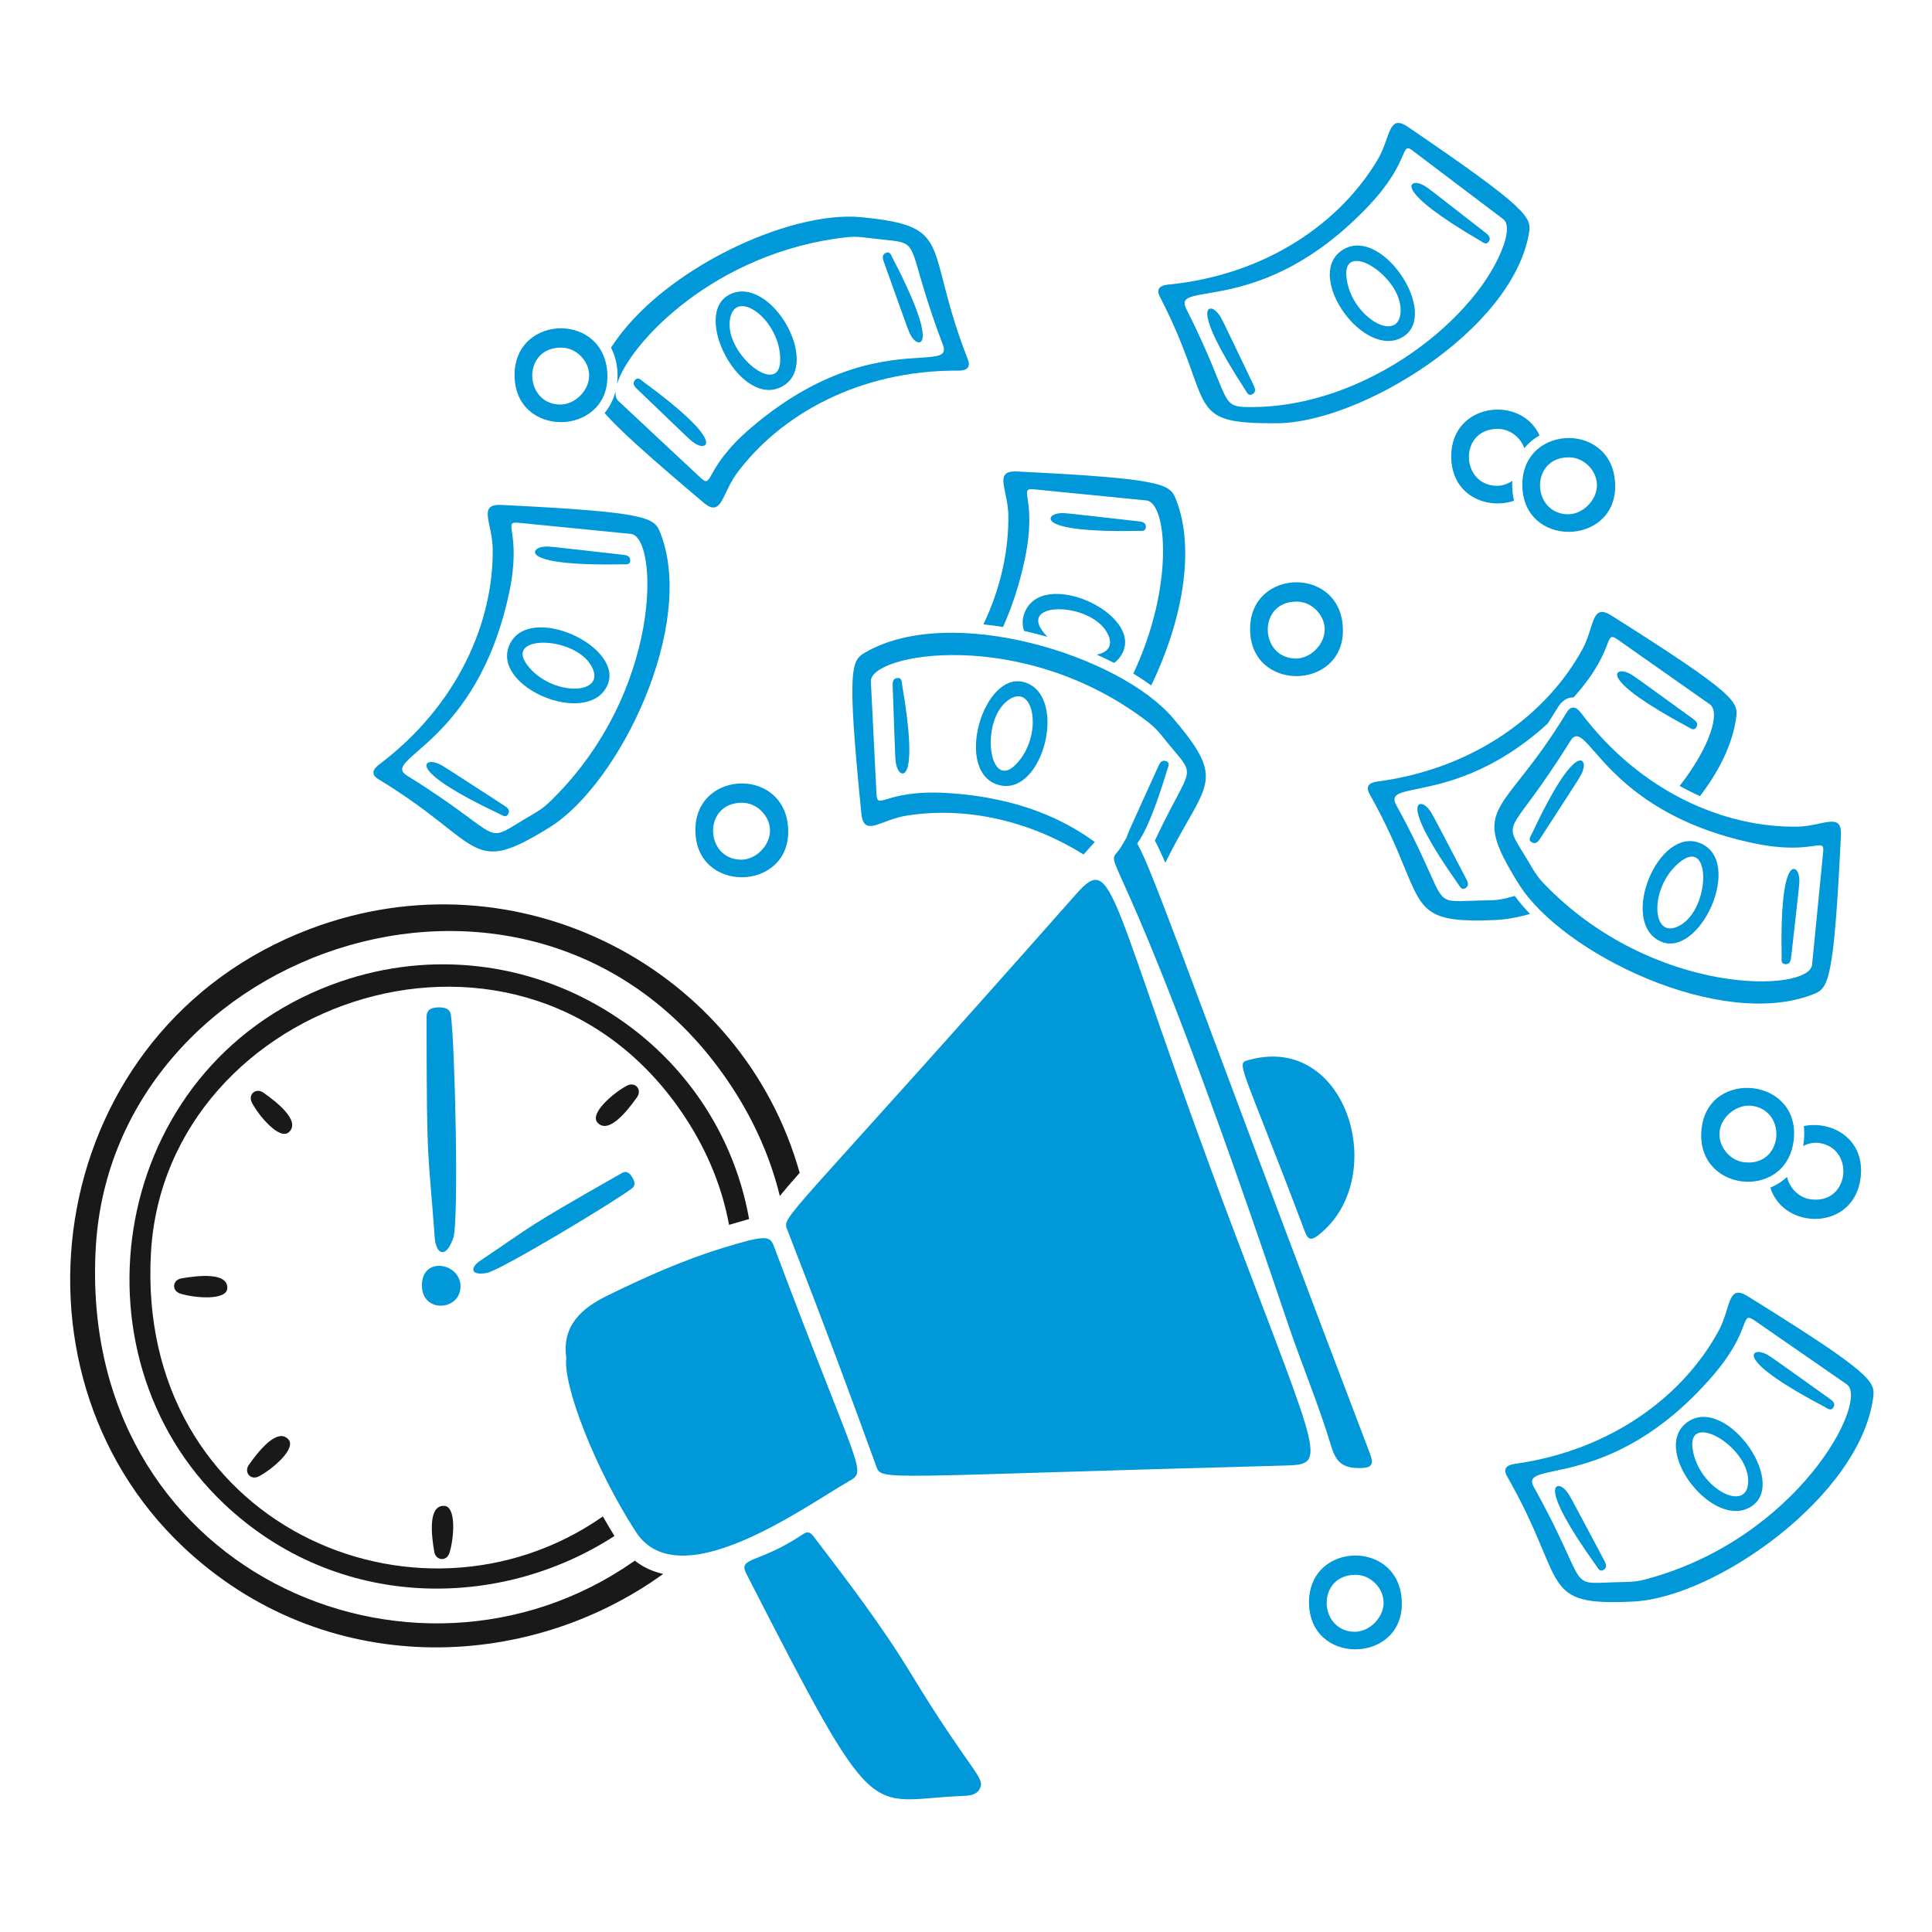
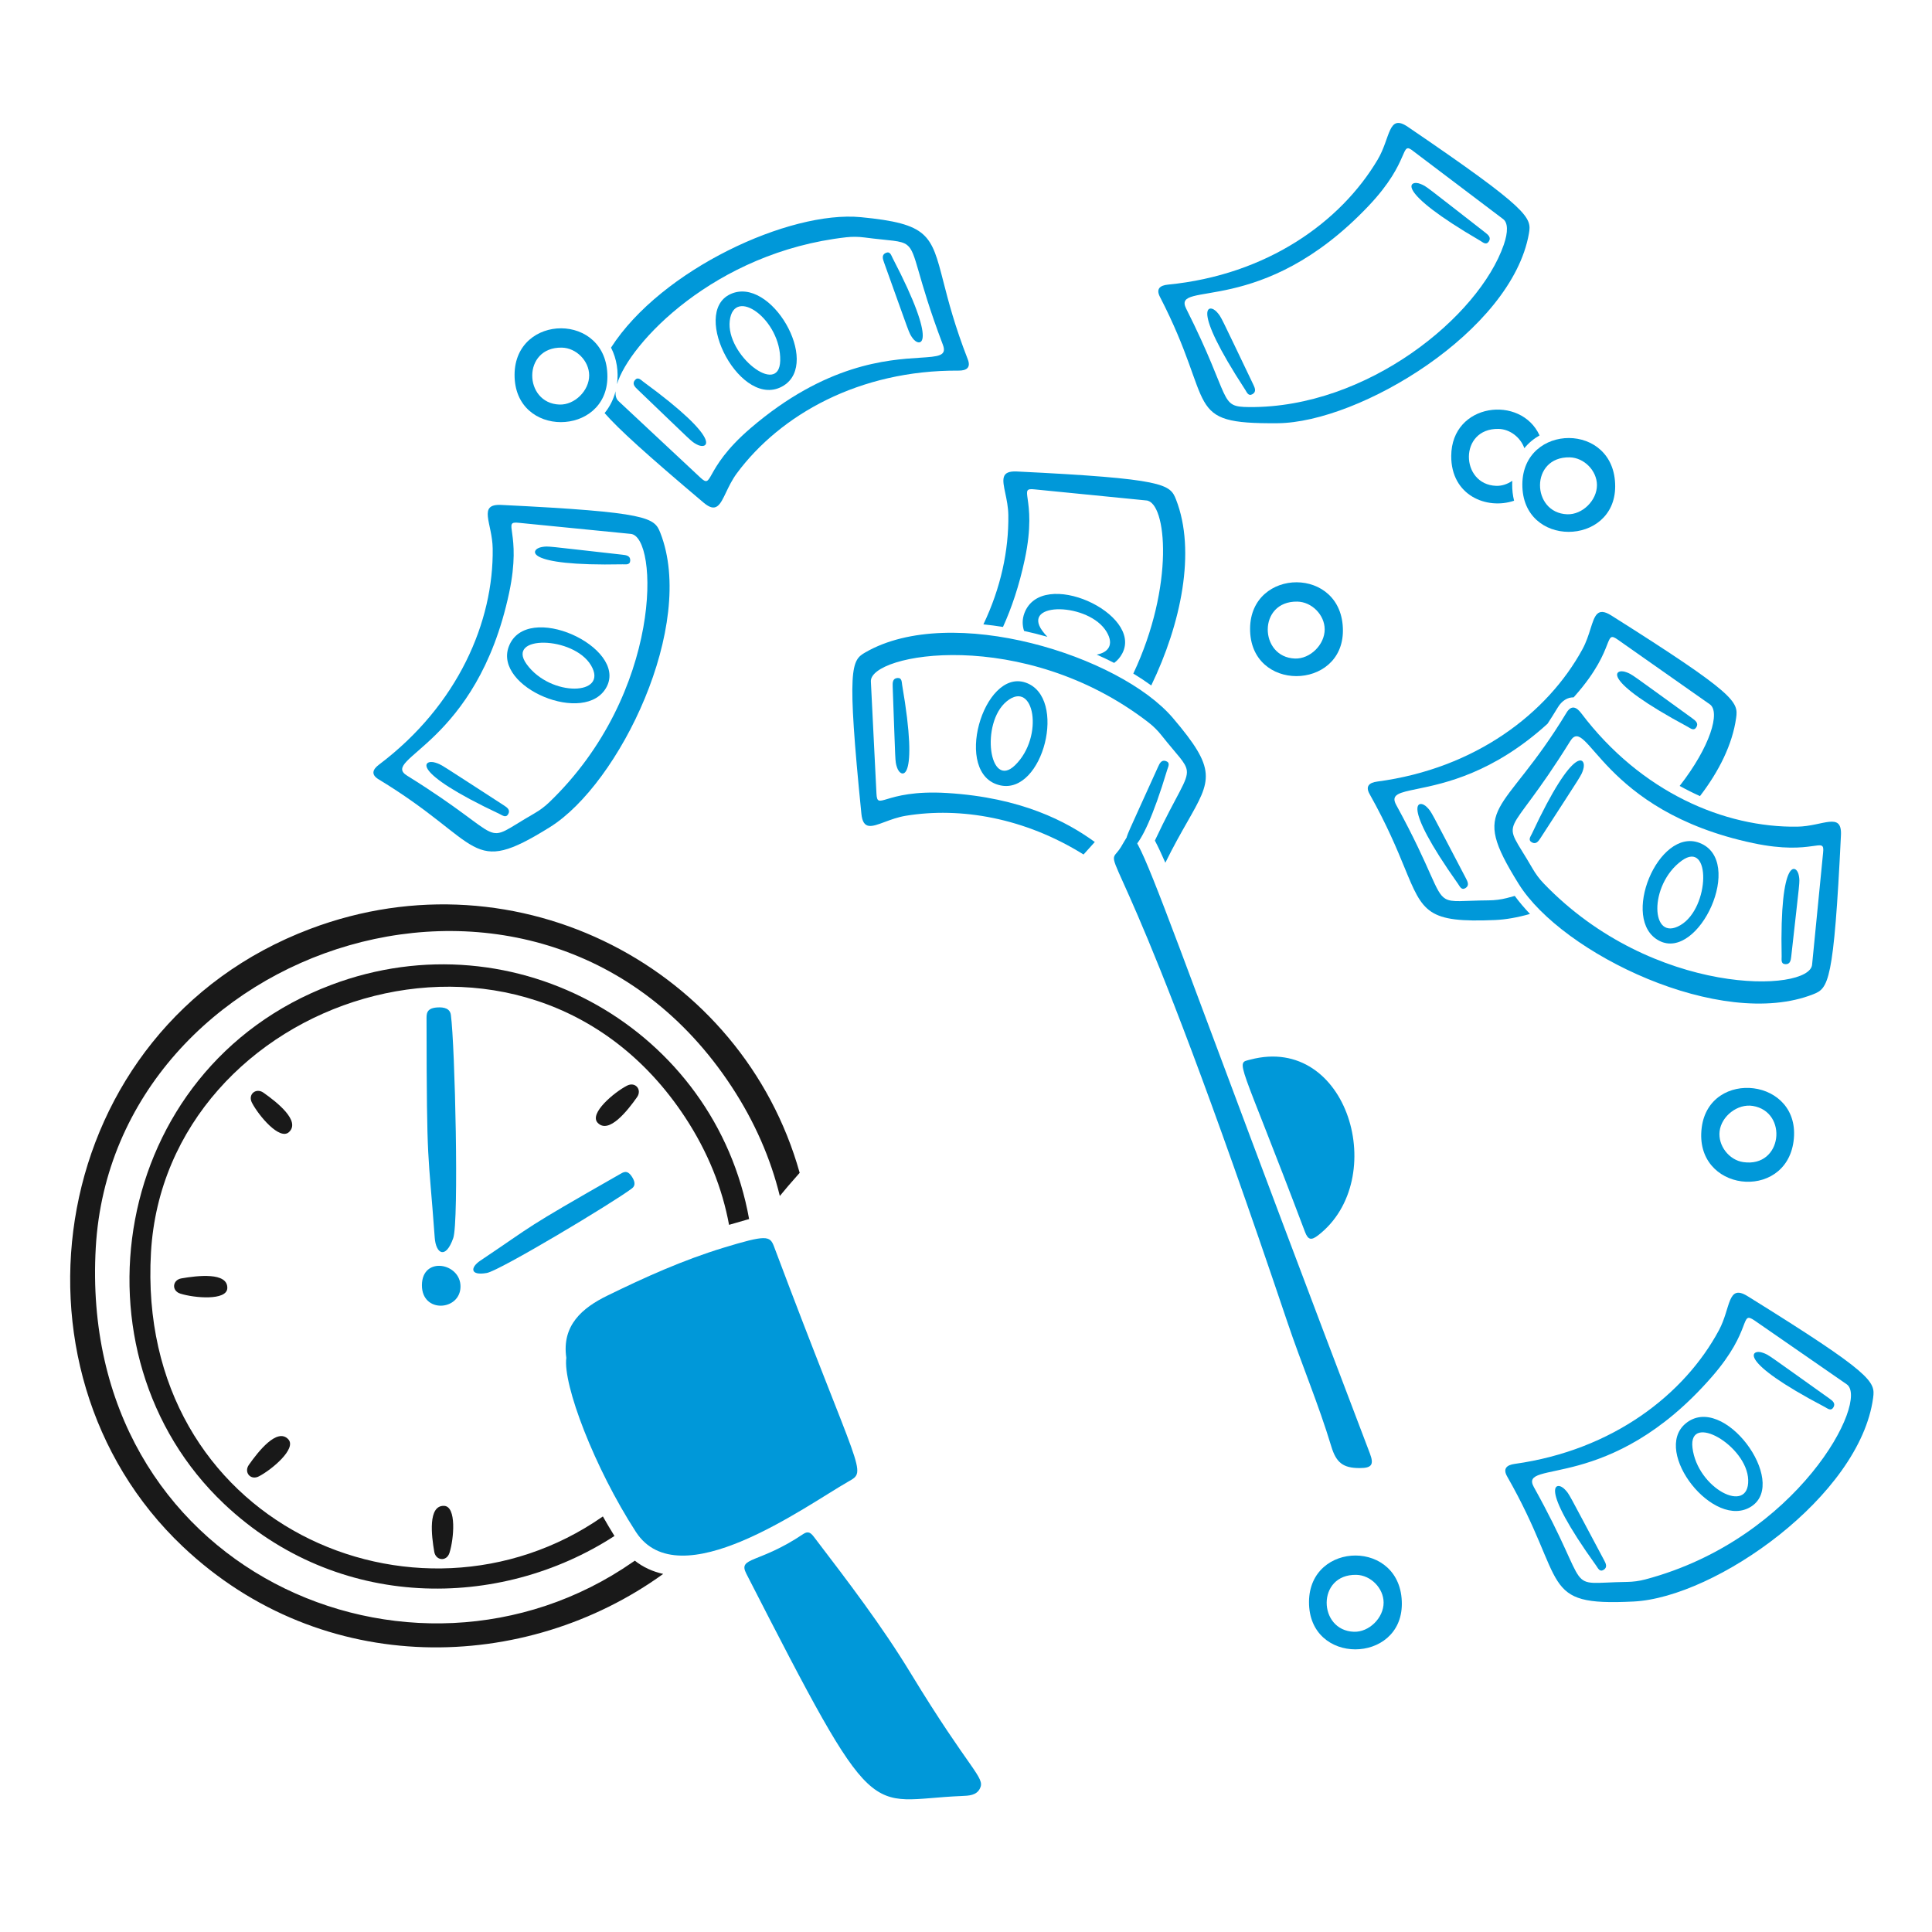
<svg xmlns="http://www.w3.org/2000/svg" width="200" height="200" viewBox="0 0 200 200" fill="none">
  <path d="M132.245 43.812C122.338 43.887 125.947 42.093 120.075 30.728C119.646 29.897 120.088 29.544 120.906 29.464C131.145 28.464 138.785 22.994 142.621 16.516C143.961 14.253 143.685 11.735 145.73 13.125C158.416 21.755 158.565 22.523 158.272 24.182C156.492 34.28 140.757 43.748 132.245 43.812ZM155.67 25.339C156.129 24.013 156.111 23.041 155.59 22.669C155.563 22.65 146.359 15.689 146.331 15.667C144.874 14.495 146.146 16.599 141.678 21.312C130.585 33.017 121.274 28.932 122.79 31.946C127.603 41.513 126.115 42.112 129.309 42.14C141.546 42.244 153.099 32.769 155.67 25.339Z" fill="#0098D9" />
-   <path d="M145.221 34.88C141.261 37.256 135.152 28.818 138.753 26.036C142.795 22.912 149.195 32.496 145.221 34.88ZM144.996 32.135C145.04 28.593 139.083 24.818 139.372 28.559C139.699 32.793 144.95 35.792 144.996 32.135Z" fill="#0098D9" />
  <path d="M125.99 32.325C126.461 32.876 126.216 32.461 129.736 39.8C129.902 40.147 130.091 40.557 129.654 40.805C129.225 41.049 129.074 40.609 128.899 40.34C123.157 31.545 125.18 31.379 125.99 32.325Z" fill="#0098D9" />
  <path d="M147.057 19.044C147.726 19.328 147.317 19.07 153.743 24.067C154.046 24.303 154.397 24.587 154.117 25.003C153.841 25.413 153.511 25.085 153.234 24.923C144.159 19.635 145.908 18.558 147.057 19.044Z" fill="#0098D9" />
  <path d="M147.748 83.589C148.238 84.123 147.972 83.72 151.753 90.927C151.932 91.268 152.134 91.67 151.707 91.934C151.287 92.194 151.12 91.757 150.935 91.497C144.859 82.928 146.905 82.669 147.748 83.589Z" fill="#0098D9" />
  <path d="M168.337 69.581C169.014 69.84 168.598 69.599 175.194 74.366C175.505 74.591 175.866 74.862 175.602 75.287C175.341 75.707 174.998 75.39 174.716 75.239C165.461 70.271 167.171 69.136 168.337 69.581Z" fill="#0098D9" />
  <path fill-rule="evenodd" clip-rule="evenodd" d="M145.401 89.823C147.308 94.463 147.751 95.54 154.776 95.241L154.778 95.24C155.884 95.193 157.101 94.976 158.383 94.612C157.801 94 157.272 93.376 156.807 92.744C156.539 92.82 156.269 92.893 155.996 92.963C155.376 93.123 154.738 93.201 154.099 93.205C151.438 93.224 150.348 93.453 149.632 93.039C148.523 92.398 148.306 90.215 144.534 83.324C143.941 82.24 144.831 82.057 146.721 81.667C149.531 81.087 154.553 80.05 160.201 74.922C160.548 74.391 160.904 73.827 161.267 73.227C161.679 72.546 162.272 72.173 162.899 72.192C162.946 72.14 162.993 72.088 163.039 72.035C165.302 69.474 165.995 67.701 166.365 66.753C166.699 65.9 166.771 65.716 167.492 66.23L176.991 72.904C178.129 73.687 177.034 77.319 173.878 81.358C174.576 81.745 175.278 82.096 175.981 82.412C177.956 79.833 179.336 77.07 179.723 74.325C179.958 72.657 179.779 71.9 166.802 63.714C165.369 62.81 165.088 63.701 164.648 65.094C164.446 65.735 164.21 66.482 163.813 67.21C160.206 73.819 152.763 79.559 142.565 80.909C141.751 81.016 141.322 81.384 141.78 82.2C143.598 85.436 144.622 87.927 145.401 89.823Z" fill="#0098D9" />
  <path d="M157.214 91.506C151.977 83.097 155.539 84.713 162.167 73.773C162.653 72.971 163.183 73.165 163.679 73.821C169.881 82.028 178.533 85.689 186.06 85.576C188.689 85.537 190.693 83.986 190.574 86.457C189.834 101.784 189.264 102.312 187.697 102.928C178.156 106.681 161.715 98.733 157.214 91.506ZM158.651 89.914C158.97 90.468 159.353 90.985 159.795 91.445C171.139 103.259 187.372 102.757 187.588 99.852C187.591 99.818 188.72 88.334 188.724 88.298C188.93 86.44 187.832 88.627 181.48 87.28C165.705 83.934 164.325 73.859 162.546 76.726C155.726 87.715 155.264 84.041 158.651 89.914Z" fill="#0098D9" />
  <path d="M171.756 97.385C167.663 95.248 171.668 85.633 175.921 87.251C180.696 89.068 175.864 99.53 171.756 97.385ZM173.979 95.759C177.022 93.947 177.132 86.896 174.093 89.096C170.652 91.587 170.837 97.63 173.979 95.759Z" fill="#0098D9" />
  <path d="M163.896 79.647C163.673 80.337 163.896 79.912 159.477 86.748C159.269 87.07 159.019 87.446 158.579 87.202C158.146 86.962 158.444 86.604 158.579 86.314C163.025 76.797 164.28 78.461 163.896 79.647Z" fill="#0098D9" />
  <path d="M186.223 90.679C186.33 91.396 186.326 90.914 185.43 99.004C185.388 99.387 185.329 99.833 184.828 99.812C184.334 99.791 184.441 99.339 184.435 99.017C184.215 88.515 186.038 89.445 186.223 90.679Z" fill="#0098D9" />
  <path fill-rule="evenodd" clip-rule="evenodd" d="M101.801 64.634C103.603 60.871 104.434 56.964 104.382 53.322C104.37 52.494 104.208 51.728 104.07 51.071C103.768 49.641 103.575 48.726 105.268 48.808C120.593 49.553 121.121 50.131 121.737 51.698C123.842 57.057 122.254 64.588 119.177 70.959C118.591 70.533 117.97 70.122 117.32 69.728C121.612 60.642 120.781 51.963 118.66 51.805C118.626 51.802 107.144 50.665 107.109 50.661C106.229 50.563 106.256 50.758 106.385 51.667C106.528 52.675 106.796 54.563 106.085 57.905C105.501 60.645 104.715 62.951 103.829 64.9C103.151 64.792 102.474 64.703 101.801 64.634ZM115.338 68.625C115.682 68.37 115.969 68.043 116.182 67.635C118.328 63.527 107.869 58.689 106.05 63.462C105.81 64.093 105.817 64.719 106.01 65.314C106.82 65.492 107.628 65.695 108.426 65.923C108.236 65.729 108.058 65.519 107.895 65.294C105.697 62.253 112.748 62.367 114.558 65.412C115.353 66.749 114.717 67.55 113.532 67.765C114.149 68.038 114.752 68.325 115.338 68.625Z" fill="#0098D9" />
-   <path d="M109.487 53.162C110.204 53.055 109.722 53.06 117.812 53.961C118.193 54.003 118.641 54.062 118.62 54.563C118.599 55.057 118.147 54.95 117.825 54.956C107.323 55.173 108.255 53.347 109.487 53.162Z" fill="#0098D9" />
  <path d="M56.912 85.635C48.498 90.865 50.121 87.302 39.183 80.669C38.382 80.183 38.575 79.651 39.231 79.157C47.446 72.967 51.111 64.312 51.003 56.784C50.965 54.155 49.417 52.15 51.888 52.27C67.213 53.015 67.741 53.593 68.357 55.16C72.106 64.704 64.142 81.14 56.911 85.635H56.912ZM55.324 84.198C55.879 83.88 56.393 83.498 56.855 83.054C68.672 71.714 68.188 55.484 65.281 55.267C65.247 55.264 53.765 54.127 53.73 54.123C51.872 53.916 54.058 55.015 52.706 61.367C49.347 77.14 39.272 78.513 42.139 80.293C53.126 87.116 49.443 87.57 55.325 84.199L55.324 84.198Z" fill="#0098D9" />
  <path d="M62.804 71.097C60.665 75.19 51.052 71.177 52.672 66.924C54.491 62.151 64.95 66.989 62.804 71.097ZM61.18 68.874C59.37 65.829 52.319 65.715 54.517 68.756C57.005 72.199 63.049 72.019 61.18 68.874Z" fill="#0098D9" />
  <path d="M45.062 78.947C45.752 79.172 45.323 78.948 52.159 83.37C52.481 83.578 52.857 83.83 52.613 84.27C52.373 84.703 52.016 84.405 51.725 84.268C42.224 79.791 43.876 78.561 45.062 78.947Z" fill="#0098D9" />
  <path d="M56.109 56.624C56.826 56.517 56.344 56.522 64.434 57.423C64.815 57.465 65.263 57.524 65.242 58.025C65.221 58.519 64.769 58.412 64.447 58.418C53.945 58.635 54.877 56.809 56.109 56.624Z" fill="#0098D9" />
  <path d="M169.106 165.789C159.212 166.279 162.363 163.951 156.019 152.841C155.554 152.027 155.981 151.657 156.795 151.543C166.984 150.119 174.388 144.331 177.948 137.697C179.191 135.379 178.81 132.876 180.912 134.18C193.949 142.271 194.129 143.033 193.906 144.701C192.548 154.864 177.609 165.368 169.106 165.789ZM168.416 163.761C169.055 163.752 169.693 163.668 170.311 163.504C186.142 159.314 193.572 144.944 191.168 143.299C191.141 143.28 181.652 136.712 181.623 136.692C180.071 135.65 181.478 137.63 177.212 142.527C166.618 154.687 157.144 150.995 158.785 153.944C165.075 165.246 161.639 163.853 168.416 163.76V163.761Z" fill="#0098D9" />
  <path d="M181.314 155.937C177.456 158.475 171.001 150.302 174.482 147.372C178.39 144.082 185.186 153.389 181.314 155.937ZM180.973 153.205C180.87 149.665 174.758 146.142 175.204 149.867C175.709 154.084 181.08 156.861 180.973 153.205Z" fill="#0098D9" />
  <path d="M161.995 154.187C162.489 154.717 162.217 154.319 166.05 161.5C166.231 161.839 166.437 162.24 166.01 162.507C165.591 162.77 165.423 162.334 165.236 162.074C159.107 153.544 161.145 153.274 161.995 154.187Z" fill="#0098D9" />
  <path d="M182.487 140.038C183.166 140.293 182.747 140.056 189.377 144.775C189.69 144.998 190.053 145.265 189.791 145.694C189.533 146.117 189.189 145.802 188.903 145.652C179.603 140.772 181.316 139.599 182.486 140.038H182.487Z" fill="#0098D9" />
  <path d="M106.176 70.664C110.54 72.175 107.993 82.274 103.549 81.3C98.558 80.206 101.797 69.148 106.176 70.664ZM104.216 72.599C101.471 74.839 102.404 81.831 105.087 79.208C108.123 76.239 107.051 70.286 104.216 72.599Z" fill="#0098D9" />
  <path d="M116.56 87.045C116.679 86.33 116.532 86.79 119.887 79.374C120.045 79.025 120.238 78.616 120.709 78.791C121.172 78.963 120.93 79.361 120.837 79.668C117.81 89.727 116.354 88.275 116.559 87.044L116.56 87.045Z" fill="#0098D9" />
  <path d="M92.853 79.426C92.639 78.732 92.716 79.209 92.41 71.076C92.397 70.691 92.388 70.241 92.885 70.188C93.377 70.136 93.338 70.6 93.392 70.916C95.18 81.267 93.219 80.619 92.853 79.426Z" fill="#0098D9" />
  <path fill-rule="evenodd" clip-rule="evenodd" d="M122.92 85.065C125.406 80.705 125.983 79.693 121.426 74.336C115.909 67.852 98.477 62.409 89.593 67.528C88.132 68.369 87.638 68.976 89.171 84.243C89.341 85.928 90.217 85.602 91.585 85.092C92.215 84.857 92.949 84.584 93.767 84.449C99.437 83.517 106.078 84.661 112.168 88.457C112.607 87.966 112.992 87.537 113.333 87.163C110.412 85.043 105.744 82.564 98.046 82.092C94.636 81.883 92.816 82.426 91.843 82.717C90.966 82.979 90.776 83.036 90.731 82.151C90.73 82.136 90.634 80.221 90.521 77.951C90.356 74.641 90.153 70.577 90.153 70.557C89.974 67.648 105.915 64.772 118.881 74.778C119.388 75.169 119.843 75.621 120.24 76.122L120.239 76.123C121.892 78.207 122.742 78.925 122.856 79.744C123.007 80.835 121.855 82.106 119.553 87.016C119.872 87.62 120.228 88.372 120.637 89.309C121.49 87.574 122.271 86.205 122.92 85.065Z" fill="#0098D9" />
  <path d="M75.605 30.451C79.791 28.499 84.988 37.527 81.118 39.92C76.773 42.607 71.405 32.409 75.605 30.451ZM75.544 33.204C75.131 36.723 80.665 41.098 80.767 37.345C80.882 33.098 75.971 29.571 75.544 33.204Z" fill="#0098D9" />
  <path d="M94.465 34.994C94.053 34.397 94.269 34.829 91.516 27.17C91.386 26.808 91.24 26.381 91.701 26.179C92.153 25.981 92.257 26.435 92.406 26.72C97.264 36.034 95.174 36.021 94.465 34.994Z" fill="#0098D9" />
  <path d="M72.132 46.009C71.497 45.658 71.884 45.947 66.003 40.32C65.726 40.055 65.406 39.735 65.727 39.35C66.045 38.969 66.339 39.331 66.598 39.52C75.075 45.72 73.223 46.612 72.132 46.009Z" fill="#0098D9" />
  <path fill-rule="evenodd" clip-rule="evenodd" d="M97.657 29.152C96.408 24.286 96.119 23.16 89.115 22.481L89.116 22.482C81.747 21.768 68.447 27.891 63.253 35.985C63.846 37.138 64.051 38.484 63.871 39.771C65.118 35.578 73.962 26.099 87.596 24.563C88.231 24.491 88.873 24.5 89.506 24.584C92.145 24.934 93.255 24.858 93.906 25.367C94.915 26.156 94.826 28.348 97.608 35.696C98.046 36.851 97.139 36.909 95.214 37.033C91.879 37.247 85.484 37.659 77.717 44.309C75.122 46.532 74.193 48.188 73.696 49.074C73.248 49.872 73.152 50.044 72.503 49.441C72.491 49.429 70.378 47.455 68.264 45.48C66.15 43.504 64.035 41.528 64.022 41.516C63.787 41.301 63.691 40.952 63.727 40.499C63.512 41.323 63.133 42.101 62.588 42.761C64.006 44.394 66.954 47.066 72.838 52.036C74.133 53.13 74.535 52.286 75.163 50.967C75.453 50.36 75.79 49.653 76.283 48.988C80.771 42.942 88.939 38.304 99.226 38.366C100.048 38.371 100.524 38.067 100.183 37.194C98.835 33.743 98.166 31.137 97.657 29.152Z" fill="#0098D9" />
  <path d="M139.018 65.284C139.012 71.504 129.364 71.689 129.408 65.067C129.45 58.719 139.025 58.572 139.018 65.284ZM134.3 62.278C130.182 62.202 130.333 68.037 134.052 68.172C135.623 68.229 137.14 66.735 137.131 65.141C137.123 63.65 135.793 62.306 134.3 62.278Z" fill="#0098D9" />
  <path fill-rule="evenodd" clip-rule="evenodd" d="M159.374 45.076C157.453 40.845 150.267 41.692 150.231 47.189C150.204 51.304 153.919 52.79 156.737 51.834C156.605 51.305 156.537 50.735 156.541 50.127C156.542 50.007 156.546 49.889 156.552 49.773C156.054 50.116 155.468 50.316 154.875 50.294C151.156 50.159 151.005 44.324 155.123 44.4C156.318 44.422 157.408 45.288 157.8 46.397C158.243 45.853 158.779 45.411 159.374 45.076Z" fill="#0098D9" />
  <path d="M167.203 50.35C167.197 56.57 157.549 56.755 157.593 50.133C157.635 43.785 167.21 43.638 167.203 50.35ZM162.485 47.344C158.367 47.268 158.518 53.103 162.237 53.238C163.808 53.295 165.325 51.801 165.316 50.207C165.308 48.716 163.978 47.372 162.485 47.344Z" fill="#0098D9" />
-   <path d="M81.597 86.107C81.591 92.327 71.944 92.512 71.987 85.89C72.029 79.542 81.605 79.395 81.597 86.107ZM76.879 83.101C72.761 83.025 72.912 88.86 76.632 88.995C78.203 89.052 79.719 87.558 79.71 85.964C79.703 84.473 78.373 83.129 76.879 83.101Z" fill="#0098D9" />
  <path d="M145.118 166.033C145.112 172.253 135.464 172.438 135.508 165.816C135.55 159.468 145.125 159.321 145.118 166.033ZM140.4 163.027C136.282 162.951 136.433 168.786 140.152 168.92C141.723 168.977 143.24 167.483 143.231 165.889C143.223 164.398 141.893 163.055 140.4 163.027Z" fill="#0098D9" />
  <path d="M62.878 38.992C62.872 45.212 53.224 45.397 53.268 38.775C53.31 32.427 62.885 32.28 62.878 38.992ZM58.16 35.986C54.042 35.91 54.193 41.745 57.912 41.88C59.483 41.937 61 40.443 60.991 38.849C60.983 37.358 59.653 36.014 58.16 35.986Z" fill="#0098D9" />
-   <path fill-rule="evenodd" clip-rule="evenodd" d="M183.267 122.943C184.642 127.38 191.876 127.441 192.602 121.992C193.146 117.915 189.648 115.974 186.732 116.568C186.797 117.108 186.793 117.682 186.713 118.285C186.697 118.403 186.679 118.519 186.658 118.633C187.194 118.358 187.798 118.234 188.382 118.33C192.057 118.931 191.472 124.738 187.396 124.146C186.216 123.975 185.242 122.981 184.991 121.833C184.485 122.316 183.897 122.685 183.267 122.943Z" fill="#0098D9" />
  <path d="M176.161 116.727C176.948 110.556 186.543 111.584 185.668 118.147C184.829 124.44 175.312 123.384 176.161 116.727ZM180.462 120.301C184.538 120.893 185.123 115.086 181.448 114.485C179.896 114.231 178.205 115.522 178.013 117.106C177.834 118.587 178.985 120.087 180.461 120.301H180.462Z" fill="#0098D9" />
  <path d="M23.531 133.351C23.484 134.668 20.098 134.37 18.668 133.915C17.732 133.617 17.854 132.5 18.771 132.34C20.437 132.049 23.591 131.669 23.531 133.352V133.351Z" fill="#191919" />
  <path d="M68.923 133.03C68.97 131.713 72.356 132.011 73.786 132.466C74.722 132.764 74.6 133.881 73.683 134.041C72.017 134.332 68.863 134.713 68.923 133.03Z" fill="#191919" />
  <path d="M45.967 155.886C47.284 155.933 46.986 159.319 46.531 160.749C46.233 161.685 45.116 161.563 44.956 160.646C44.665 158.98 44.284 155.826 45.967 155.886Z" fill="#191919" />
  <path d="M45.435 110.074C44.118 110.027 44.416 106.641 44.871 105.211C45.169 104.275 46.286 104.397 46.446 105.314C46.737 106.98 47.118 110.134 45.435 110.074Z" fill="#191919" />
  <path d="M43.677 133.042C43.69 129.984 47.722 130.733 47.671 133.219C47.621 135.705 43.664 135.981 43.677 133.042Z" fill="#0098D9" />
  <path d="M46.918 128.171C46.133 130.399 45.124 129.805 45.002 128.114C44.32 118.701 44.173 121.423 44.156 105.581C44.156 105.022 44.08 104.376 45.231 104.292C46.034 104.233 46.588 104.431 46.674 105.066C47.103 108.24 47.521 126.459 46.918 128.171Z" fill="#0098D9" />
  <path d="M50.401 131.776C48.649 132.09 48.667 131.209 49.724 130.501C55.627 126.547 53.794 127.468 64.153 121.56C64.519 121.351 64.913 121.061 65.396 121.783C65.733 122.286 65.811 122.723 65.428 123.016C63.513 124.477 51.745 131.535 50.401 131.776Z" fill="#0098D9" />
  <path d="M29.917 117.192C28.954 118.09 26.771 115.486 26.081 114.153C25.629 113.28 26.506 112.575 27.267 113.11C28.651 114.082 31.15 116.043 29.917 117.192Z" fill="#191919" />
  <path d="M62.24 149.065C63.203 148.167 65.386 150.771 66.076 152.104C66.528 152.977 65.651 153.682 64.89 153.147C63.506 152.175 61.007 150.213 62.24 149.064V149.065Z" fill="#191919" />
  <path d="M29.843 148.994C30.741 149.957 28.137 152.14 26.804 152.83C25.931 153.282 25.226 152.405 25.761 151.644C26.733 150.26 28.695 147.761 29.844 148.994H29.843Z" fill="#191919" />
  <path d="M61.866 116.224C60.968 115.261 63.572 113.078 64.905 112.388C65.778 111.936 66.483 112.813 65.948 113.574C64.976 114.958 63.015 117.457 61.866 116.224Z" fill="#191919" />
  <path fill-rule="evenodd" clip-rule="evenodd" d="M77.547 126.195C74.045 106.635 53.411 94.735 34.285 101.957C11.314 110.631 6.804 140.173 23.2 155.684C34.925 166.776 51.702 166.724 63.609 159.004C63.207 158.358 62.805 157.681 62.409 156.982C62.393 156.992 62.378 157.003 62.362 157.014C43.161 170.385 14.02 157.754 15.628 129.662C17.141 103.246 54.487 90.674 70.92 115.658C73.3 119.277 74.779 123.041 75.471 126.796C76.136 126.597 76.824 126.399 77.547 126.195Z" fill="#191919" />
  <path fill-rule="evenodd" clip-rule="evenodd" d="M82.782 121.41C76.86 100.297 53.683 88.013 32.117 96.156C4.777 106.48 -0.59 141.64 18.925 160.101C33.426 173.819 54.419 173.216 68.654 162.932C67.582 162.694 66.588 162.251 65.714 161.559C65.655 161.6 65.596 161.642 65.536 161.683C42.683 177.596 8 162.566 9.915 129.13C11.715 97.692 56.165 82.728 75.722 112.463C78.151 116.156 79.79 119.976 80.727 123.807C81.213 123.203 81.873 122.436 82.782 121.41Z" fill="#191919" />
  <path d="M58.625 140.564C58.133 137.194 60.299 135.383 62.846 134.136C66.749 132.225 70.729 130.434 74.906 129.162C79.298 127.824 79.701 127.909 80.118 129.019C89.108 152.968 89.846 152.214 87.808 153.378C83.395 155.897 70.301 165.489 65.826 158.58C61.53 151.946 58.254 143.32 58.624 140.565L58.625 140.564Z" fill="#0098D9" />
  <path d="M77.256 162.903C76.362 161.157 78.561 161.894 83.152 158.802C83.68 158.446 83.956 158.703 84.269 159.113C87.764 163.695 91.269 168.267 94.27 173.205C100.468 183.402 102.013 183.983 101.447 185.135C101.086 185.869 100.29 185.892 99.558 185.922C89.555 186.321 90.971 189.683 77.256 162.903Z" fill="#0098D9" />
  <path d="M140.757 151.974C139.03 151.974 138.323 151.417 137.814 149.73C136.499 145.37 134.719 141.172 133.269 136.864C116.77 87.867 114.314 89.723 115.607 88.275C118.35 85.206 114.205 78.003 141.806 150.449C142.252 151.62 142.01 151.974 140.756 151.974H140.757Z" fill="#0098D9" />
  <path d="M136.462 127.872C135.743 128.429 135.41 128.368 135.089 127.517C128.19 109.241 127.822 110.115 129.446 109.687C139.568 107.023 143.909 122.104 136.462 127.872Z" fill="#0098D9" />
-   <path d="M132.948 151.713C90.713 152.837 91.273 153.343 90.711 151.795C87.923 144.111 85.48 137.513 81.496 127.298C80.926 125.836 81.04 126.904 111.374 92.587C115.447 87.979 114.525 92.454 127.776 127.529C136.829 151.492 137.409 151.594 132.948 151.713Z" fill="#0098D9" />
</svg>